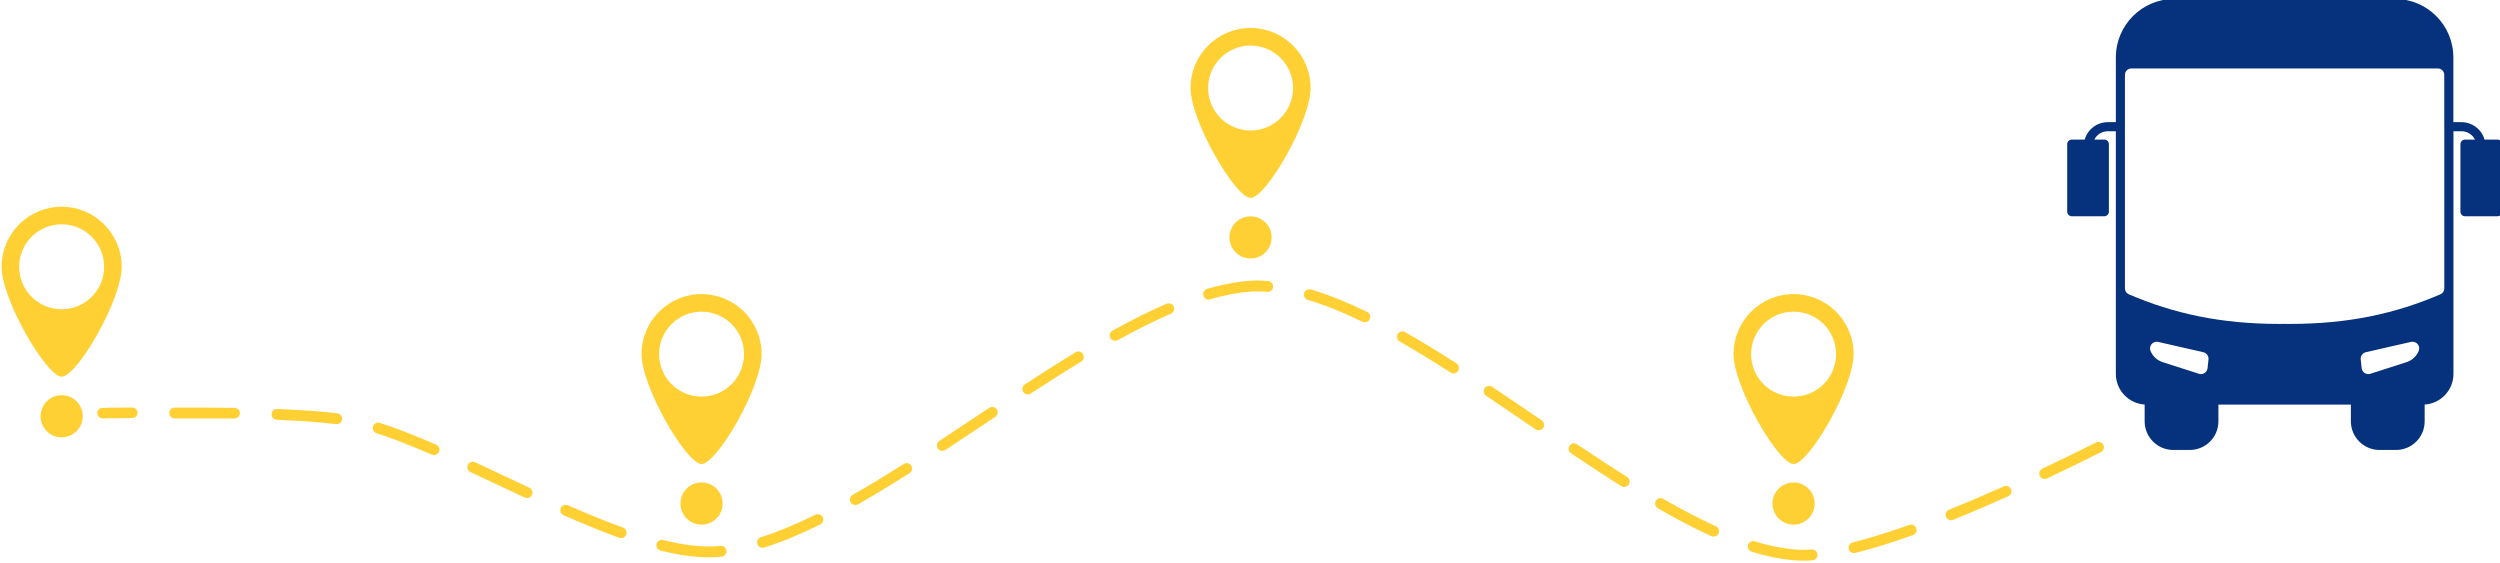
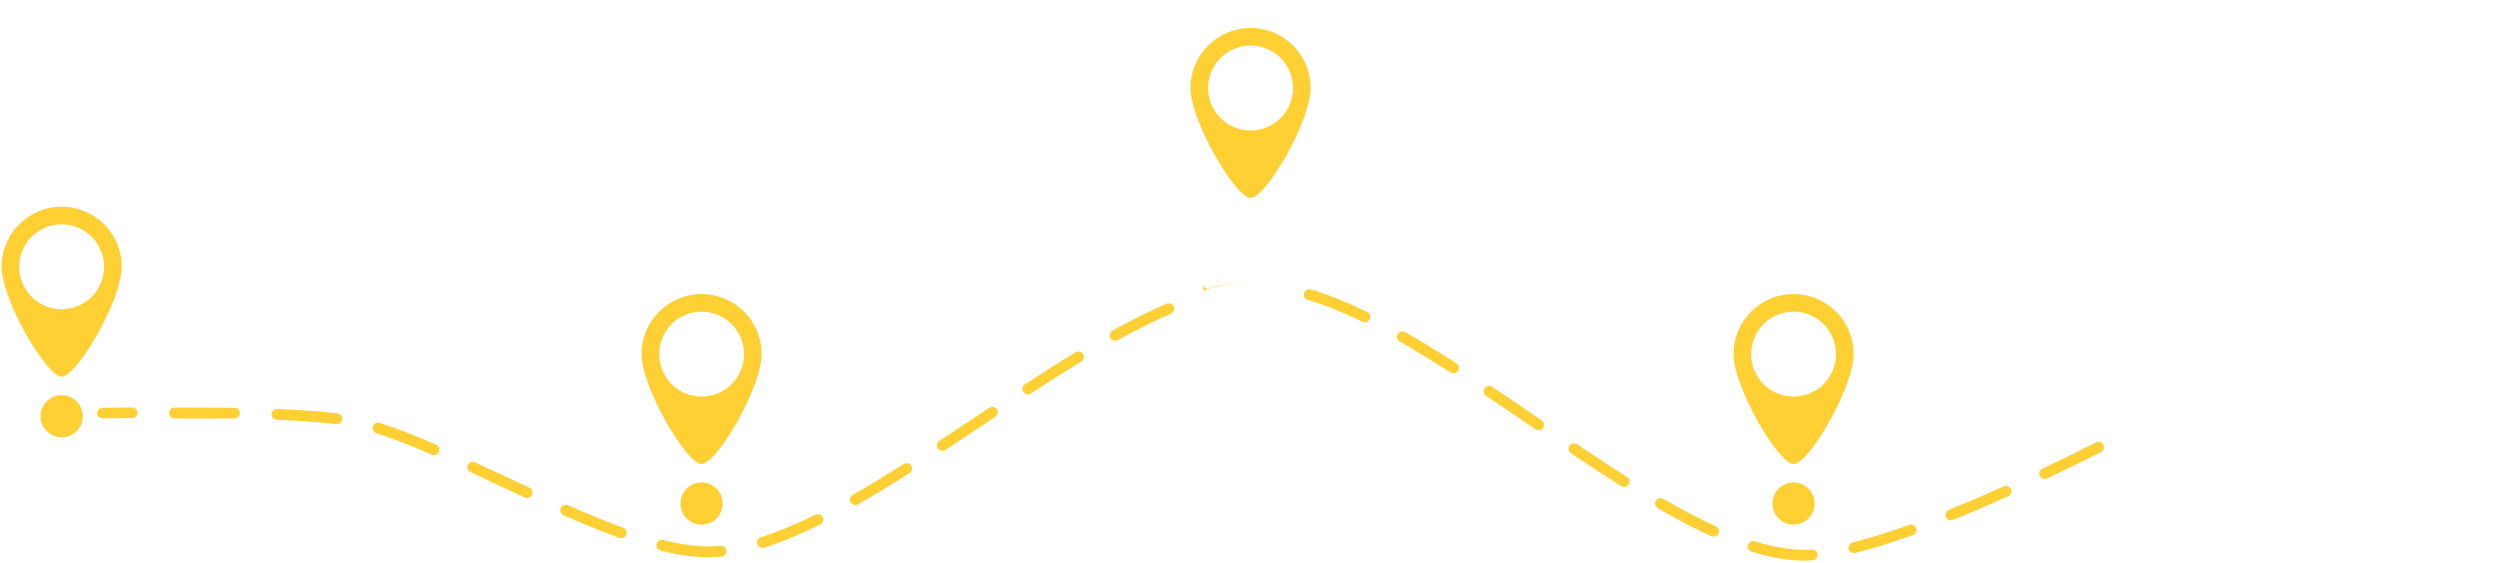
<svg xmlns="http://www.w3.org/2000/svg" fill="#ffd034" height="15.7" preserveAspectRatio="xMidYMid meet" version="1" viewBox="0.1 27.2 69.7 15.7" width="69.7" zoomAndPan="magnify">
  <g id="change1_1">
    <path d="m33.292,29.654c0,.924,1.255,3.064,1.674,3.064.429,0,1.674-2.14,1.674-3.064,0-.924-.749-1.674-1.674-1.674-.924,0-1.674.749-1.674,1.674Zm.49,0c0-.654.53-1.184,1.184-1.184.654,0,1.184.53,1.184,1.184,0,.654-.53,1.184-1.184,1.184-.654,0-1.184-.53-1.184-1.184Z" />
  </g>
  <g id="change1_2">
-     <path d="m35.553,33.82c0-.325-.263-.588-.588-.588-.325,0-.588.263-.588.588,0,.324.263.588.588.588.325,0,.588-.263.588-.588Z" />
-   </g>
+     </g>
  <g id="change1_3">
    <path d="m48.431,37.073c0,.924,1.255,3.064,1.674,3.064.429,0,1.674-2.14,1.674-3.064,0-.924-.749-1.674-1.674-1.674-.924,0-1.674.749-1.674,1.674Zm.49,0c0-.654.53-1.184,1.184-1.184.654,0,1.184.53,1.184,1.184,0,.654-.53,1.184-1.184,1.184-.654,0-1.184-.53-1.184-1.184Z" />
  </g>
  <g id="change1_4">
    <path d="m50.692,41.239c0-.325-.263-.588-.588-.588-.325,0-.588.263-.588.588,0,.324.263.588.588.588.325,0,.588-.263.588-.588Z" />
  </g>
  <g id="change1_5">
    <path d="m17.986,37.073c0,.924,1.255,3.064,1.674,3.064.429,0,1.674-2.14,1.674-3.064,0-.924-.749-1.674-1.674-1.674-.924,0-1.674.749-1.674,1.674Zm.49,0c0-.654.53-1.184,1.184-1.184.654,0,1.184.53,1.184,1.184,0,.654-.53,1.184-1.184,1.184-.654,0-1.184-.53-1.184-1.184Z" />
  </g>
  <g id="change1_6">
    <circle cx="19.659" cy="41.239" r="0.588" />
  </g>
  <g id="change1_7">
    <path d="m.145,34.638c0,.924,1.255,3.064,1.674,3.064.429,0,1.674-2.14,1.674-3.064,0-.924-.749-1.674-1.674-1.674-.924,0-1.674.749-1.674,1.674Zm.49,0c0-.654.53-1.184,1.184-1.184.654,0,1.184.53,1.184,1.184,0,.654-.53,1.184-1.184,1.184-.654,0-1.184-.53-1.184-1.184Z" />
  </g>
  <g id="change1_8">
    <circle cx="1.819" cy="38.805" r="0.588" />
  </g>
  <g id="change1_9">
    <path d="m2.962,38.864h.003c.003,0,.323-.002.82-.008.084-.001.151-.066.15-.149-.001-.083-.069-.146-.151-.146h-.002c-.499,0-.82.011-.823.011-.084.002-.15.065-.148.149.002.082.069.142.151.142Z" />
  </g>
  <g id="change1_10">
-     <path d="m50.25,42.828c-.401-.018-.843-.102-1.314-.247-.08-.025-.125-.109-.1-.189.025-.08.109-.125.189-.1.447.138.864.216,1.239.234.105.005.222.003.347-.006.083-.005.156.057.161.141.006.083-.057.156-.141.161-.087.006-.17.009-.248.009-.046,0-.091-.001-.133-.003Zm-31.735-.279c-.081-.02-.13-.102-.11-.183.02-.081.102-.13.183-.11.554.138,1.039.197,1.439.175.053-.003.108-.007.162-.012.083-.008.157.053.165.136.008.083-.053.157-.136.165-.058.006-.117.01-.174.013-.061.003-.124.005-.187.005-.394,0-.832-.062-1.341-.188Zm33.127-.043c-.02-.081.029-.163.11-.183.462-.115.993-.28,1.58-.489.079-.028.165.013.193.091.028.079-.013.165-.091.193-.596.213-1.137.381-1.609.498-.012.003-.025.004-.037.004-.068,0-.13-.046-.147-.115Zm-30.427-.139c-.025-.08.019-.165.099-.19.464-.146.962-.351,1.52-.627.075-.037.166-.006.203.069.037.075.006.166-.069.203-.573.283-1.084.493-1.563.644-.015.005-.03.007-.046.007-.064,0-.124-.041-.144-.106Zm-3.847-.173c-.457-.165-.966-.371-1.557-.631-.076-.034-.111-.123-.077-.199.034-.076.123-.111.199-.078.584.257,1.087.461,1.537.623.079.028.119.115.091.194-.022.062-.08.1-.142.1-.017,0-.034-.003-.051-.009Zm30.445-.046c-.459-.208-.948-.463-1.493-.778-.072-.042-.097-.134-.055-.207.042-.072.134-.097.207-.055.537.31,1.017.56,1.467.764.076.035.11.124.075.2-.025.056-.08.089-.138.089-.021,0-.042-.004-.062-.014Zm6.539-.538c-.031-.078.006-.166.084-.197.479-.193.994-.413,1.53-.653.076-.034.166 0.0.2.076.034.076,0,.166-.076.2-.54.242-1.058.463-1.541.657-.019.008-.038.011-.057.011-.06,0-.117-.036-.14-.095Zm-30.536-.407c-.041-.073-.016-.165.057-.206.43-.245.895-.526,1.423-.861.07-.045.164-.024.209.047.045.071.024.164-.047.209-.532.337-1.001.621-1.435.868-.024.013-.049.02-.075.02-.053,0-.104-.027-.132-.077Zm-9.087-.132c-.25-.116-.499-.234-.747-.35-.257-.121-.513-.241-.765-.359-.076-.035-.109-.125-.073-.201.035-.076.125-.108.201-.073.253.118.509.238.767.359.247.116.496.234.746.35.076.035.109.125.073.201-.026.055-.08.087-.137.087-.021,0-.043-.005-.064-.014Zm30.571-.318c-.412-.26-.857-.551-1.401-.916-.069-.047-.088-.141-.041-.21.047-.069.141-.088.21-.041.542.364.985.653,1.394.911.071.045.092.138.047.209-.029.046-.078.071-.128.071-.028,0-.055-.008-.081-.023Zm11.669-.286c-.036-.076-.003-.166.072-.201.486-.23.99-.475,1.498-.73.075-.037.166-.007.203.067.037.075.007.166-.067.203-.51.256-1.016.502-1.504.733-.021.01-.043.015-.065.015-.057,0-.111-.032-.137-.087Zm-44.83-.592c-.61-.265-1.114-.461-1.542-.597-.08-.025-.124-.111-.098-.19.025-.08.11-.124.19-.098.438.139.952.338,1.571.608.077.033.112.123.078.199-.025.057-.08.091-.139.091-.02,0-.041-.004-.06-.013Zm14.107-.172c-.046-.07-.026-.164.043-.21.351-.231.71-.469,1.056-.7l.335-.223c.07-.046.164-.027.21.042.046.07.027.163-.042.21l-.335.223c-.347.231-.706.47-1.058.701-.026.017-.054.025-.083.025-.049,0-.098-.024-.127-.068Zm16.669-.532l-.133-.09c-.41-.279-.834-.568-1.249-.846-.069-.047-.088-.141-.042-.21.046-.069.14-.088.21-.042.416.278.841.568,1.251.847l.133.09c.069.047.087.141.04.21-.029.043-.077.066-.125.066-.029,0-.059-.008-.085-.026Zm-33.446-.147c-.41-.051-.966-.092-1.652-.12-.083-.003-.148-.074-.145-.157.003-.081.07-.145.151-.145.002,0,.004 0.0.006 0.0.694.028,1.259.069,1.677.122.083.01.142.086.131.169-.01.077-.075.132-.15.132-.006,0-.013-0-.019-.001Zm-2.834-.158h-1.666c-.084,0-.151-.068-.151-.151,0-.084.068-.151.151-.151h.056c.574,0,1.117-.001,1.615.008.084.002.15.065.148.148-.002.083-.069.146-.151.146h-.003Zm21.993-.74c-.046-.07-.026-.164.044-.209.543-.354.992-.639,1.415-.896.071-.044.165-.021.208.051.043.071.021.164-.051.208-.419.255-.866.539-1.407.891-.026.017-.054.025-.083.025-.049,0-.098-.024-.127-.069Zm11.915-.54c-.524-.336-.988-.619-1.419-.865-.073-.041-.098-.134-.057-.206.041-.073.134-.098.206-.057.436.248.904.534,1.433.873.07.045.091.139.046.209-.029.045-.078.07-.128.07-.028,0-.056-.008-.082-.024Zm-9.486-.961c-.041-.073-.014-.165.059-.206.549-.305,1.043-.55,1.508-.75.077-.033.166.002.199.079.033.077-.003.166-.079.199-.456.196-.94.437-1.481.736-.023.013-.048.019-.073.019-.053,0-.105-.028-.132-.078Zm7.028-.455c-.559-.272-1.057-.472-1.524-.61-.08-.024-.126-.108-.102-.188.024-.08.108-.126.188-.102.483.143.997.349,1.571.628.075.037.106.127.07.202-.026.054-.08.085-.136.085-.022,0-.045-.005-.066-.015Zm-4.433-.727c-.023-.08.023-.168.104-.191.519-.148,1.003-.232,1.439-.232h.016c.078,0,.159.01.241.015.083.005.147.084.141.167-.005.083-.078.142-.161.137-.075-.005-.15-.016-.223-.016h-.015c-.408,0-.864.08-1.356.221-.014.004-.028.014-.042.014-.066,0-.126-.048-.145-.114Z" />
+     <path d="m50.25,42.828c-.401-.018-.843-.102-1.314-.247-.08-.025-.125-.109-.1-.189.025-.08.109-.125.189-.1.447.138.864.216,1.239.234.105.005.222.003.347-.006.083-.005.156.057.161.141.006.083-.057.156-.141.161-.087.006-.17.009-.248.009-.046,0-.091-.001-.133-.003Zm-31.735-.279c-.081-.02-.13-.102-.11-.183.02-.081.102-.13.183-.11.554.138,1.039.197,1.439.175.053-.003.108-.007.162-.012.083-.008.157.053.165.136.008.083-.053.157-.136.165-.058.006-.117.01-.174.013-.061.003-.124.005-.187.005-.394,0-.832-.062-1.341-.188Zm33.127-.043c-.02-.081.029-.163.11-.183.462-.115.993-.28,1.58-.489.079-.028.165.013.193.091.028.079-.013.165-.091.193-.596.213-1.137.381-1.609.498-.012.003-.025.004-.037.004-.068,0-.13-.046-.147-.115Zm-30.427-.139c-.025-.08.019-.165.099-.19.464-.146.962-.351,1.52-.627.075-.037.166-.006.203.069.037.075.006.166-.069.203-.573.283-1.084.493-1.563.644-.015.005-.03.007-.046.007-.064,0-.124-.041-.144-.106Zm-3.847-.173c-.457-.165-.966-.371-1.557-.631-.076-.034-.111-.123-.077-.199.034-.076.123-.111.199-.078.584.257,1.087.461,1.537.623.079.028.119.115.091.194-.022.062-.08.1-.142.1-.017,0-.034-.003-.051-.009Zm30.445-.046c-.459-.208-.948-.463-1.493-.778-.072-.042-.097-.134-.055-.207.042-.072.134-.097.207-.055.537.31,1.017.56,1.467.764.076.035.11.124.075.2-.025.056-.08.089-.138.089-.021,0-.042-.004-.062-.014Zm6.539-.538c-.031-.078.006-.166.084-.197.479-.193.994-.413,1.53-.653.076-.034.166 0.0.2.076.034.076,0,.166-.076.2-.54.242-1.058.463-1.541.657-.019.008-.038.011-.057.011-.06,0-.117-.036-.14-.095Zm-30.536-.407c-.041-.073-.016-.165.057-.206.43-.245.895-.526,1.423-.861.07-.045.164-.024.209.047.045.071.024.164-.047.209-.532.337-1.001.621-1.435.868-.024.013-.049.02-.075.02-.053,0-.104-.027-.132-.077Zm-9.087-.132c-.25-.116-.499-.234-.747-.35-.257-.121-.513-.241-.765-.359-.076-.035-.109-.125-.073-.201.035-.076.125-.108.201-.073.253.118.509.238.767.359.247.116.496.234.746.35.076.035.109.125.073.201-.026.055-.08.087-.137.087-.021,0-.043-.005-.064-.014Zm30.571-.318c-.412-.26-.857-.551-1.401-.916-.069-.047-.088-.141-.041-.21.047-.069.141-.088.21-.041.542.364.985.653,1.394.911.071.045.092.138.047.209-.029.046-.078.071-.128.071-.028,0-.055-.008-.081-.023Zm11.669-.286c-.036-.076-.003-.166.072-.201.486-.23.99-.475,1.498-.73.075-.037.166-.007.203.067.037.075.007.166-.067.203-.51.256-1.016.502-1.504.733-.021.01-.043.015-.065.015-.057,0-.111-.032-.137-.087Zm-44.83-.592c-.61-.265-1.114-.461-1.542-.597-.08-.025-.124-.111-.098-.19.025-.08.11-.124.19-.098.438.139.952.338,1.571.608.077.033.112.123.078.199-.025.057-.08.091-.139.091-.02,0-.041-.004-.06-.013Zm14.107-.172c-.046-.07-.026-.164.043-.21.351-.231.71-.469,1.056-.7l.335-.223c.07-.046.164-.027.21.042.046.07.027.163-.042.21l-.335.223c-.347.231-.706.47-1.058.701-.026.017-.054.025-.083.025-.049,0-.098-.024-.127-.068Zm16.669-.532l-.133-.09c-.41-.279-.834-.568-1.249-.846-.069-.047-.088-.141-.042-.21.046-.069.14-.088.21-.042.416.278.841.568,1.251.847l.133.09c.069.047.087.141.04.21-.029.043-.077.066-.125.066-.029,0-.059-.008-.085-.026Zm-33.446-.147c-.41-.051-.966-.092-1.652-.12-.083-.003-.148-.074-.145-.157.003-.081.07-.145.151-.145.002,0,.004 0.0.006 0.0.694.028,1.259.069,1.677.122.083.01.142.086.131.169-.01.077-.075.132-.15.132-.006,0-.013-0-.019-.001Zm-2.834-.158h-1.666c-.084,0-.151-.068-.151-.151,0-.084.068-.151.151-.151h.056c.574,0,1.117-.001,1.615.008.084.002.15.065.148.148-.002.083-.069.146-.151.146h-.003Zm21.993-.74c-.046-.07-.026-.164.044-.209.543-.354.992-.639,1.415-.896.071-.044.165-.021.208.051.043.071.021.164-.051.208-.419.255-.866.539-1.407.891-.026.017-.054.025-.083.025-.049,0-.098-.024-.127-.069Zm11.915-.54c-.524-.336-.988-.619-1.419-.865-.073-.041-.098-.134-.057-.206.041-.073.134-.098.206-.057.436.248.904.534,1.433.873.07.045.091.139.046.209-.029.045-.078.07-.128.07-.028,0-.056-.008-.082-.024Zm-9.486-.961c-.041-.073-.014-.165.059-.206.549-.305,1.043-.55,1.508-.75.077-.033.166.002.199.079.033.077-.003.166-.079.199-.456.196-.94.437-1.481.736-.023.013-.048.019-.073.019-.053,0-.105-.028-.132-.078Zm7.028-.455c-.559-.272-1.057-.472-1.524-.61-.08-.024-.126-.108-.102-.188.024-.08.108-.126.188-.102.483.143.997.349,1.571.628.075.037.106.127.07.202-.026.054-.08.085-.136.085-.022,0-.045-.005-.066-.015Zm-4.433-.727c-.023-.08.023-.168.104-.191.519-.148,1.003-.232,1.439-.232h.016h-.015c-.408,0-.864.08-1.356.221-.014.004-.028.014-.042.014-.066,0-.126-.048-.145-.114Z" />
  </g>
  <g id="change2_1">
-     <path d="m69.729,31.092h-.36c-.081-.284-.34-.486-.645-.486l-.224-0v-1.805c0-.901-.73-1.631-1.631-1.631h-6.148c-.901,0-1.631.73-1.631,1.631v1.805l-.224 0c-.305 0-.564.203-.645.486h-.36c-.07,0-.127.057-.127.127v1.883c0,.07.057.127.127.127h.908c.07,0,.127-.057.127-.127v-1.883c0-.07-.057-.127-.127-.127h-.278c.068-.139.211-.233.375-.233l.224-0v6.765c0,.454.355.827.803.855v.468c0,.44.358.798.798.798h.461c.44,0,.798-.358.798-.798v-.467h3.693v.467c0,.44.358.798.798.798h.461c.44,0,.798-.358.798-.798v-.468c.447-.028.803-.401.803-.855v-6.765l.224 0c.164 0.0.307.094.375.233h-.278c-.07,0-.127.057-.127.127v1.883c0,.07.057.127.127.127h.908c.07,0,.127-.057.127-.127v-1.883c0-.07-.057-.127-.127-.127Zm-8.056,6.129l-.026.242c-.006.056-.037.106-.084.137-.047.031-.105.038-.158.021l-1.009-.324c-.076-.025-.145-.065-.203-.118-.059-.054-.104-.119-.136-.193-.01-.023-.014-.047-.014-.072,0-.042.014-.083.04-.115.036-.045.09-.071.147-.071.014,0,.028.002.041.005l1.258.287c.092.021.154.108.144.202Zm5.86-.235c-.031.074-.077.139-.136.193-.059.054-.127.094-.203.118l-1.009.324c-.054.017-.111.01-.158-.021-.047-.031-.078-.081-.084-.137l-.026-.242c-.01-.094.052-.181.144-.202l1.258-.287c.014-.003.028-.005.041-.005.057,0,.111.026.147.071.026.033.04.074.04.115,0,.025-.005.049-.014.072Zm.714-6.255c0,0-0.0 0-0.0 0,0,0.0 0.0 0.0 0.0 0v4.51c0,.071-.043.136-.108.164-1.241.534-2.551.826-4.199.826-.048,0-.097-0-.145-.001-.048.001-.097.001-.145.001-1.647,0-2.958-.293-4.199-.826-.066-.028-.108-.093-.108-.164v-5.954c0-.098.08-.178.178-.178h8.547c.098,0,.178.08.178.178v1.443Z" fill="#06327d" />
-   </g>
+     </g>
</svg>